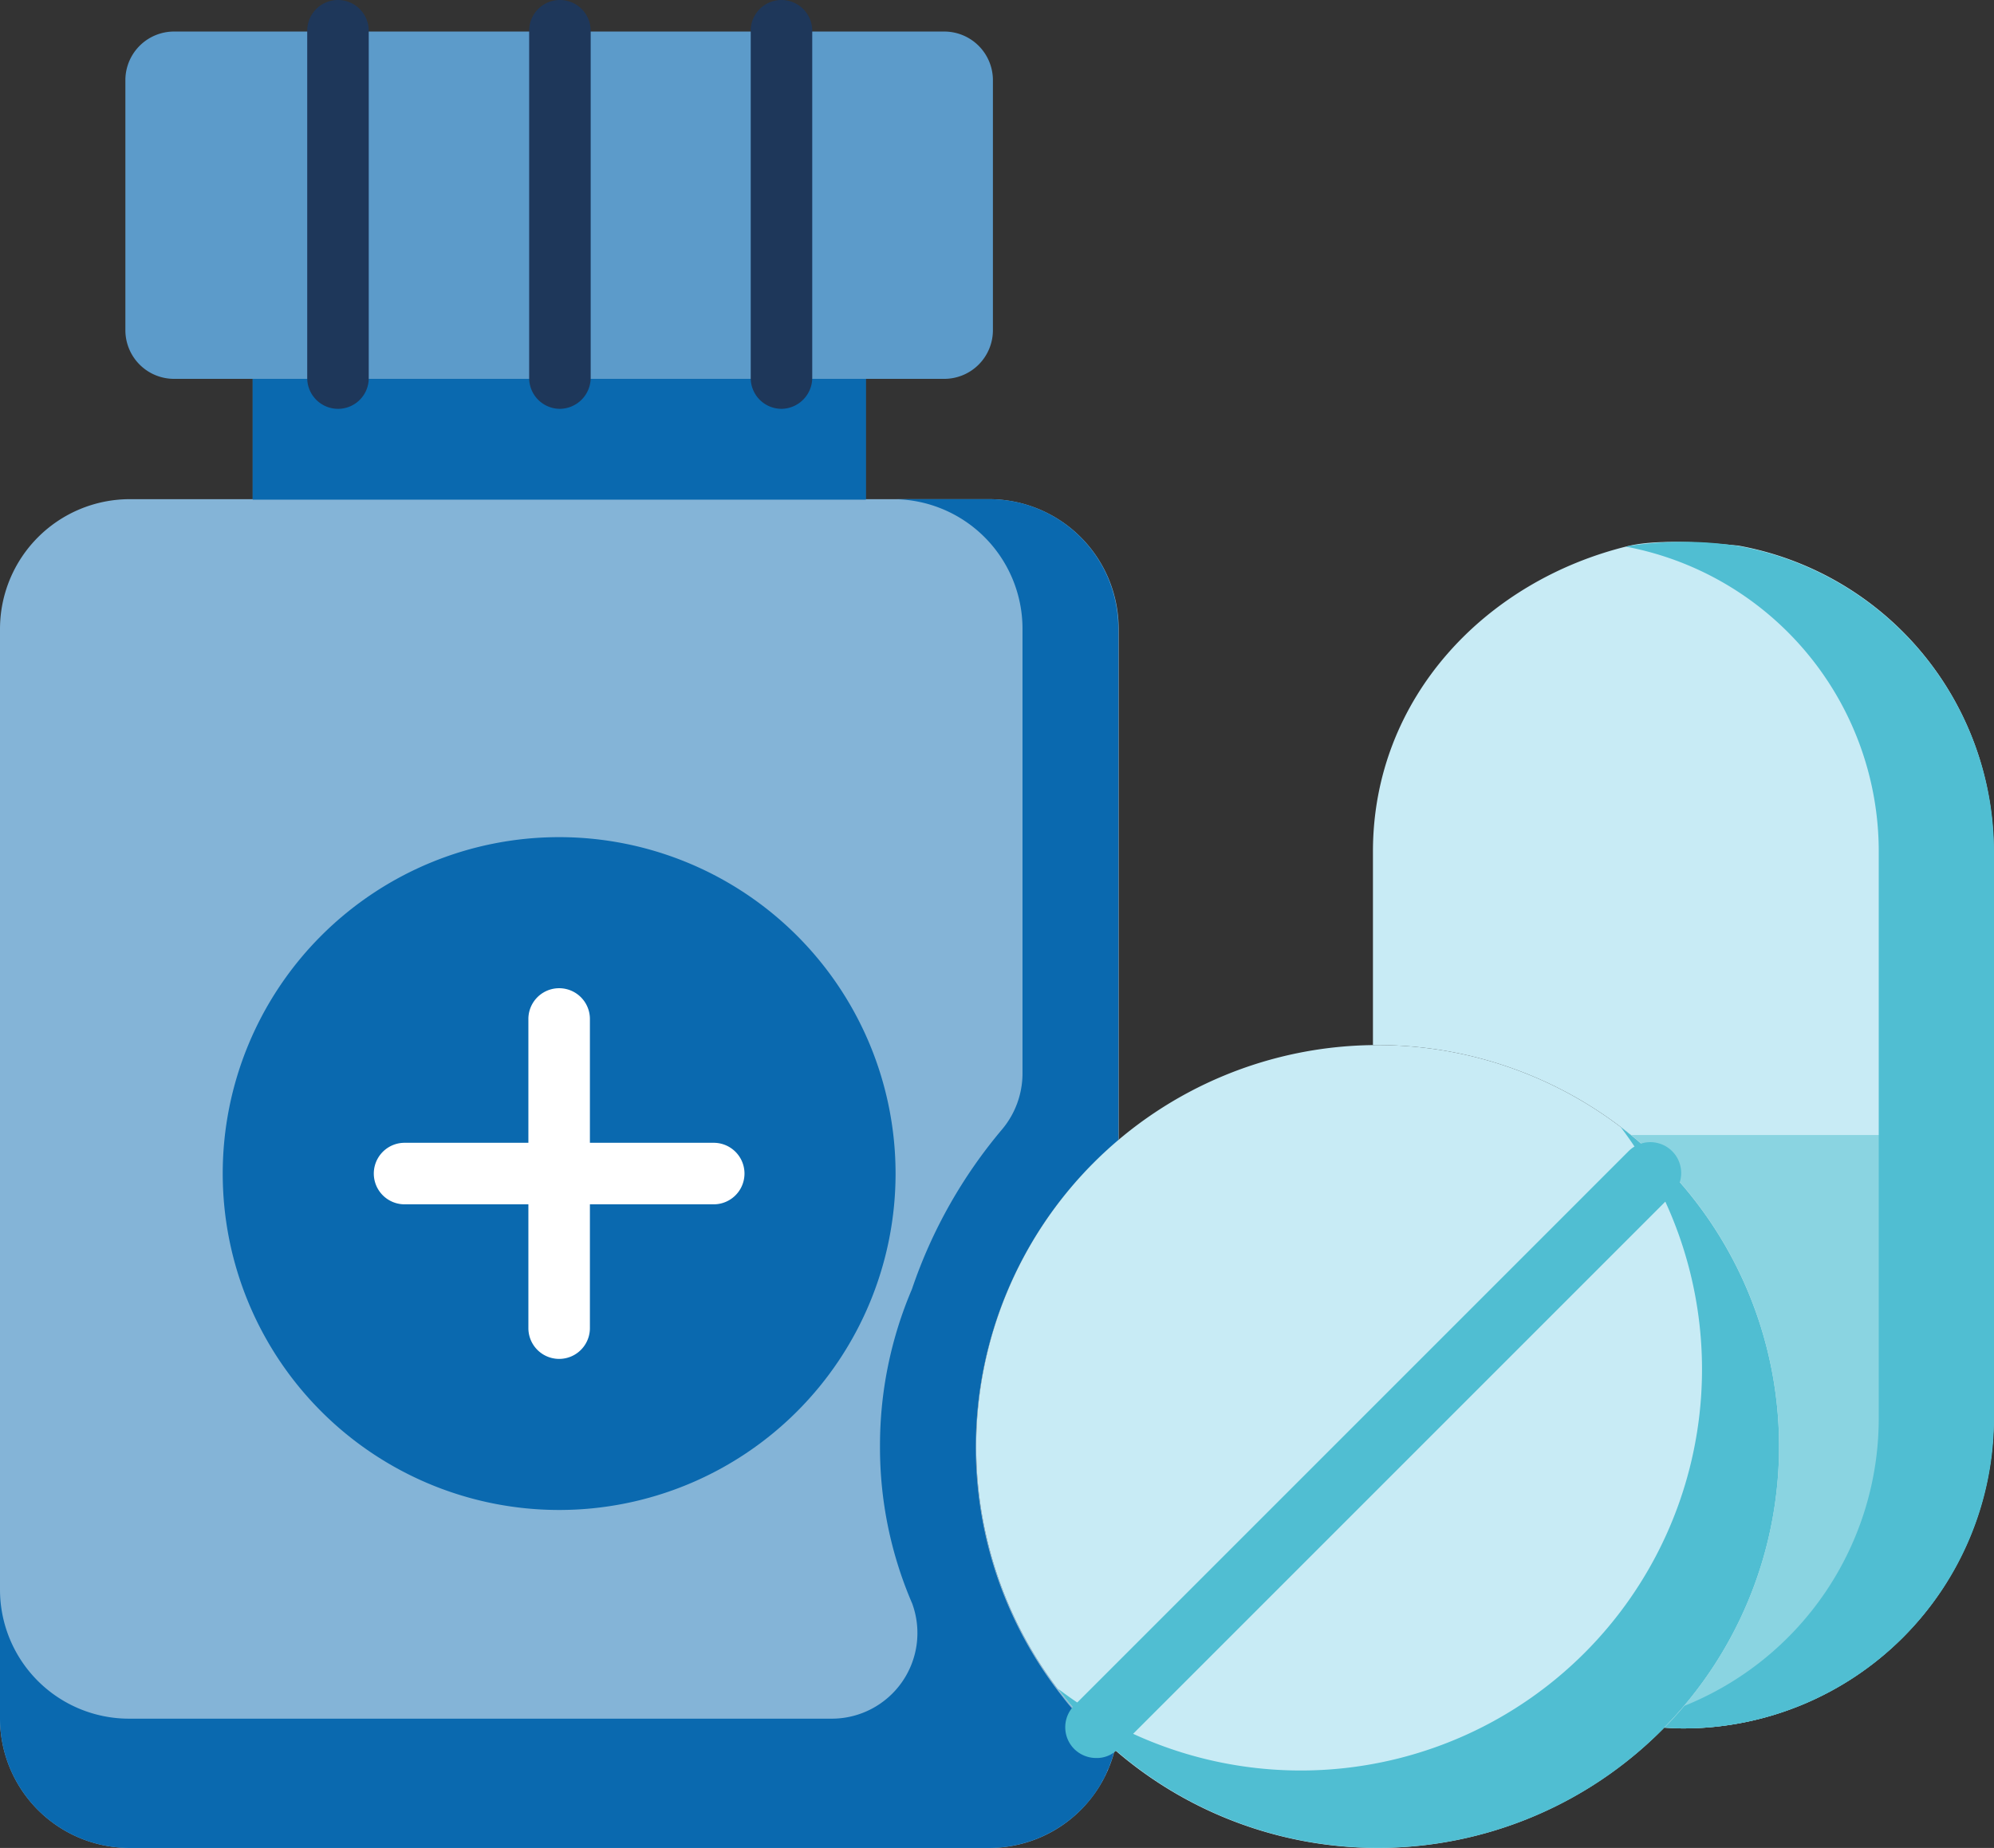
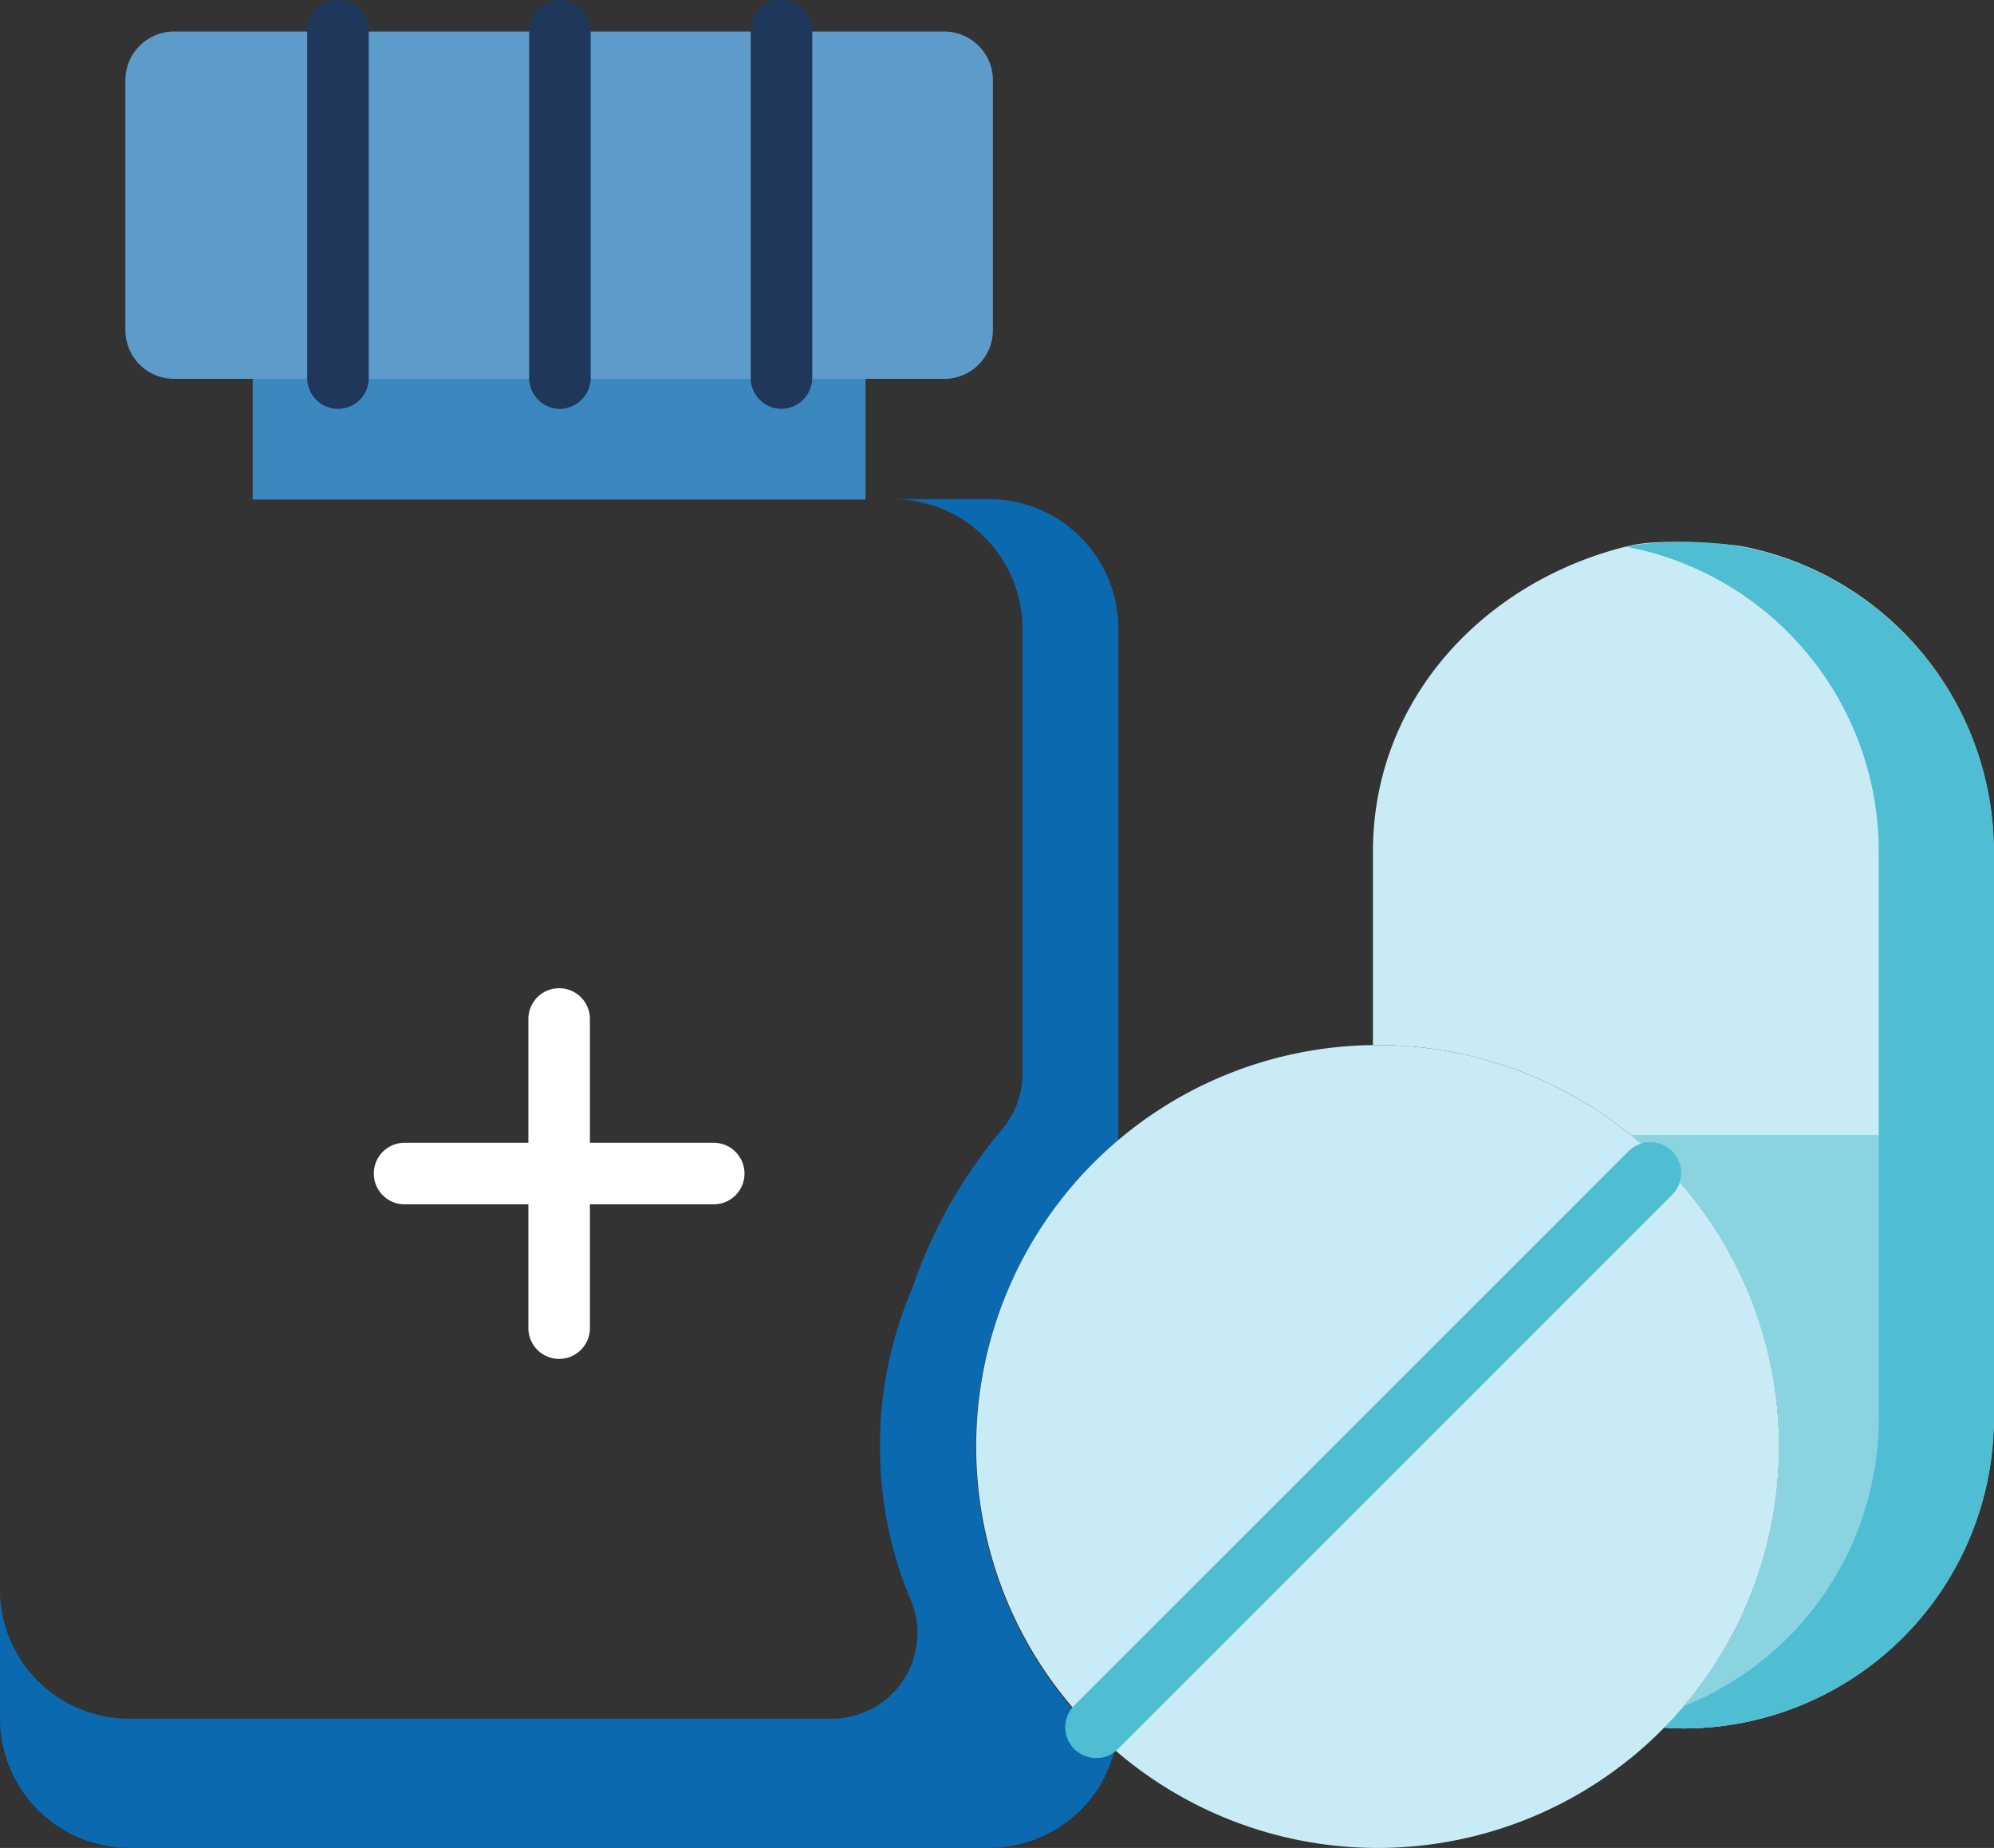
<svg xmlns="http://www.w3.org/2000/svg" width="512.1" height="474.6" viewBox="0 0 512.1 474.6">
  <rect x="0" y="0" width="512.1" height="474.6" fill="#333333" stroke="none" />
-   <path d="M254,493.6a33.26,33.26,0,0,0,32.3-25.2,103.19,103.19,0,0,1,1-156.8V180.5A33.29,33.29,0,0,0,254,147.2H33.3A33.35,33.35,0,0,0,0,180.5V460.3a33.29,33.29,0,0,0,33.3,33.3" transform="translate(0 -19)" style="fill:#84b4d7" />
  <path d="M254,147.2H229.3a33.29,33.29,0,0,1,33.3,33.3V294.8a22.37,22.37,0,0,1-5.2,14.2,126.37,126.37,0,0,0-23.2,41.1,102.2,102.2,0,0,0-8.2,40.3,101.14,101.14,0,0,0,8.3,40.5c0,.1.1.2.1.3a22,22,0,0,1-20.7,29.2H33.3A33.14,33.14,0,0,1,0,427.2v33.1a33.29,33.29,0,0,0,33.3,33.3H254a33.49,33.49,0,0,0,26.5-13.1l.1-.1c.2-.3.5-.7.7-1,.1-.1.1-.2.2-.3l.6-.9c.1-.1.1-.2.2-.3.2-.3.3-.6.5-.9a.76.76,0,0,0,.2-.4,5.58,5.58,0,0,1,.5-.8.76.76,0,0,0,.2-.5c.1-.3.3-.5.4-.8s.2-.3.2-.5a2,2,0,0,1,.4-.8c.1-.2.1-.3.2-.5l.3-.9c.1-.2.1-.3.2-.5l.3-.9c0-.1.1-.3.1-.4.1-.5.3-.9.4-1.4l-3.3-3c-.1-.1-.3-.2-.4-.4-1-1-2.1-2-3.1-3l-.4-.4c-1-1.1-2-2.1-2.9-3.2l-.3-.3c-1-1.1-2-2.3-2.9-3.5a103.19,103.19,0,0,1,14.3-142.9V180.5A33.2,33.2,0,0,0,254,147.2Z" transform="translate(0 -19)" style="fill:#0a69af" />
  <path d="M64.9,116.3H222.3v31H64.9Z" transform="translate(0 -19)" style="fill:#3b87bf" />
-   <path d="M64.9,116.3H222.4v31H64.9Z" transform="translate(0 -19)" style="fill:#0a69af" />
  <path d="M32.2,71.7v32.1a12.5,12.5,0,0,0,12.5,12.5H242.5A12.5,12.5,0,0,0,255,103.8V39.6a12.5,12.5,0,0,0-12.5-12.5H44.7A12.5,12.5,0,0,0,32.2,39.6Z" transform="translate(0 -19)" style="fill:#5c9bca" />
-   <path d="M230,320.4A86.4,86.4,0,1,1,143.6,234,86.42,86.42,0,0,1,230,320.4Z" transform="translate(0 -19)" style="fill:#0a69af" />
  <path d="M456.9,390.5A103.1,103.1,0,1,1,353.8,287.4,103.09,103.09,0,0,1,456.9,390.5Z" transform="translate(0 -19)" style="fill:#c8ebf5" />
-   <path d="M416.1,308.3A103.05,103.05,0,0,1,271.7,452.7,103.08,103.08,0,1,0,416.1,308.3Z" transform="translate(0 -19)" style="fill:#50bed2" />
  <path d="M418.3,159.2c-36.9,8.9-65.7,39.2-65.7,78.5v49.7h1.2a103.1,103.1,0,0,1,73.6,175.3c1.6.1,3.2.2,4.9.2A79.72,79.72,0,0,0,512,383.2V237.6a79.73,79.73,0,0,0-65.7-78.5C446.3,159.2,427.9,156.9,418.3,159.2Z" transform="translate(0 -19)" style="fill:#c8ebf5" />
  <path d="M418.8,310.4a103.18,103.18,0,0,1,8.6,152.3c1.6.1,3.2.2,4.9.2A79.72,79.72,0,0,0,512,383.2V310.5H418.8Z" transform="translate(0 -19)" style="fill:#8ad4e1" />
  <path d="M183.3,312.5H151.5V280.7a7.9,7.9,0,0,0-15.8,0v31.8H103.9a7.9,7.9,0,0,0,0,15.8h31.8v31.8a7.9,7.9,0,0,0,15.8,0V328.3h31.8a7.9,7.9,0,0,0,0-15.8Z" transform="translate(0 -19)" style="fill:#fff" />
  <path d="M86.8,124a7.92,7.92,0,0,1-7.9-7.9V26.9a7.9,7.9,0,0,1,15.8,0V116A7.88,7.88,0,0,1,86.8,124Z" transform="translate(0 -19)" style="fill:#1e375a" />
  <path d="M143.8,124a7.92,7.92,0,0,1-7.9-7.9V26.9a7.9,7.9,0,1,1,15.8,0V116A8,8,0,0,1,143.8,124Z" transform="translate(0 -19)" style="fill:#1e375a" />
  <path d="M200.7,124a7.92,7.92,0,0,1-7.9-7.9V26.9a7.9,7.9,0,0,1,15.8,0V116A8,8,0,0,1,200.7,124Z" transform="translate(0 -19)" style="fill:#1e375a" />
  <path d="M281.5,470.5a8,8,0,0,1-5.6-2.3,7.91,7.91,0,0,1,0-11.2L418.3,314.6a7.92,7.92,0,0,1,11.2,11.2L287.1,468.2A7.47,7.47,0,0,1,281.5,470.5Z" transform="translate(0 -19)" style="fill:#50bed2" />
  <path d="M446.3,159.2a93.06,93.06,0,0,0-27.9,0c-.3.1-.6.1-.8.2a79.68,79.68,0,0,1,64.9,78.3V383.2a79.58,79.58,0,0,1-49.9,73.9c-1.6,1.9-3.3,3.8-5.1,5.6,1.6.1,3.2.2,4.9.2a79.72,79.72,0,0,0,79.7-79.7V237.6A79.88,79.88,0,0,0,446.3,159.2Z" transform="translate(0 -19)" style="fill:#50bed2" />
</svg>